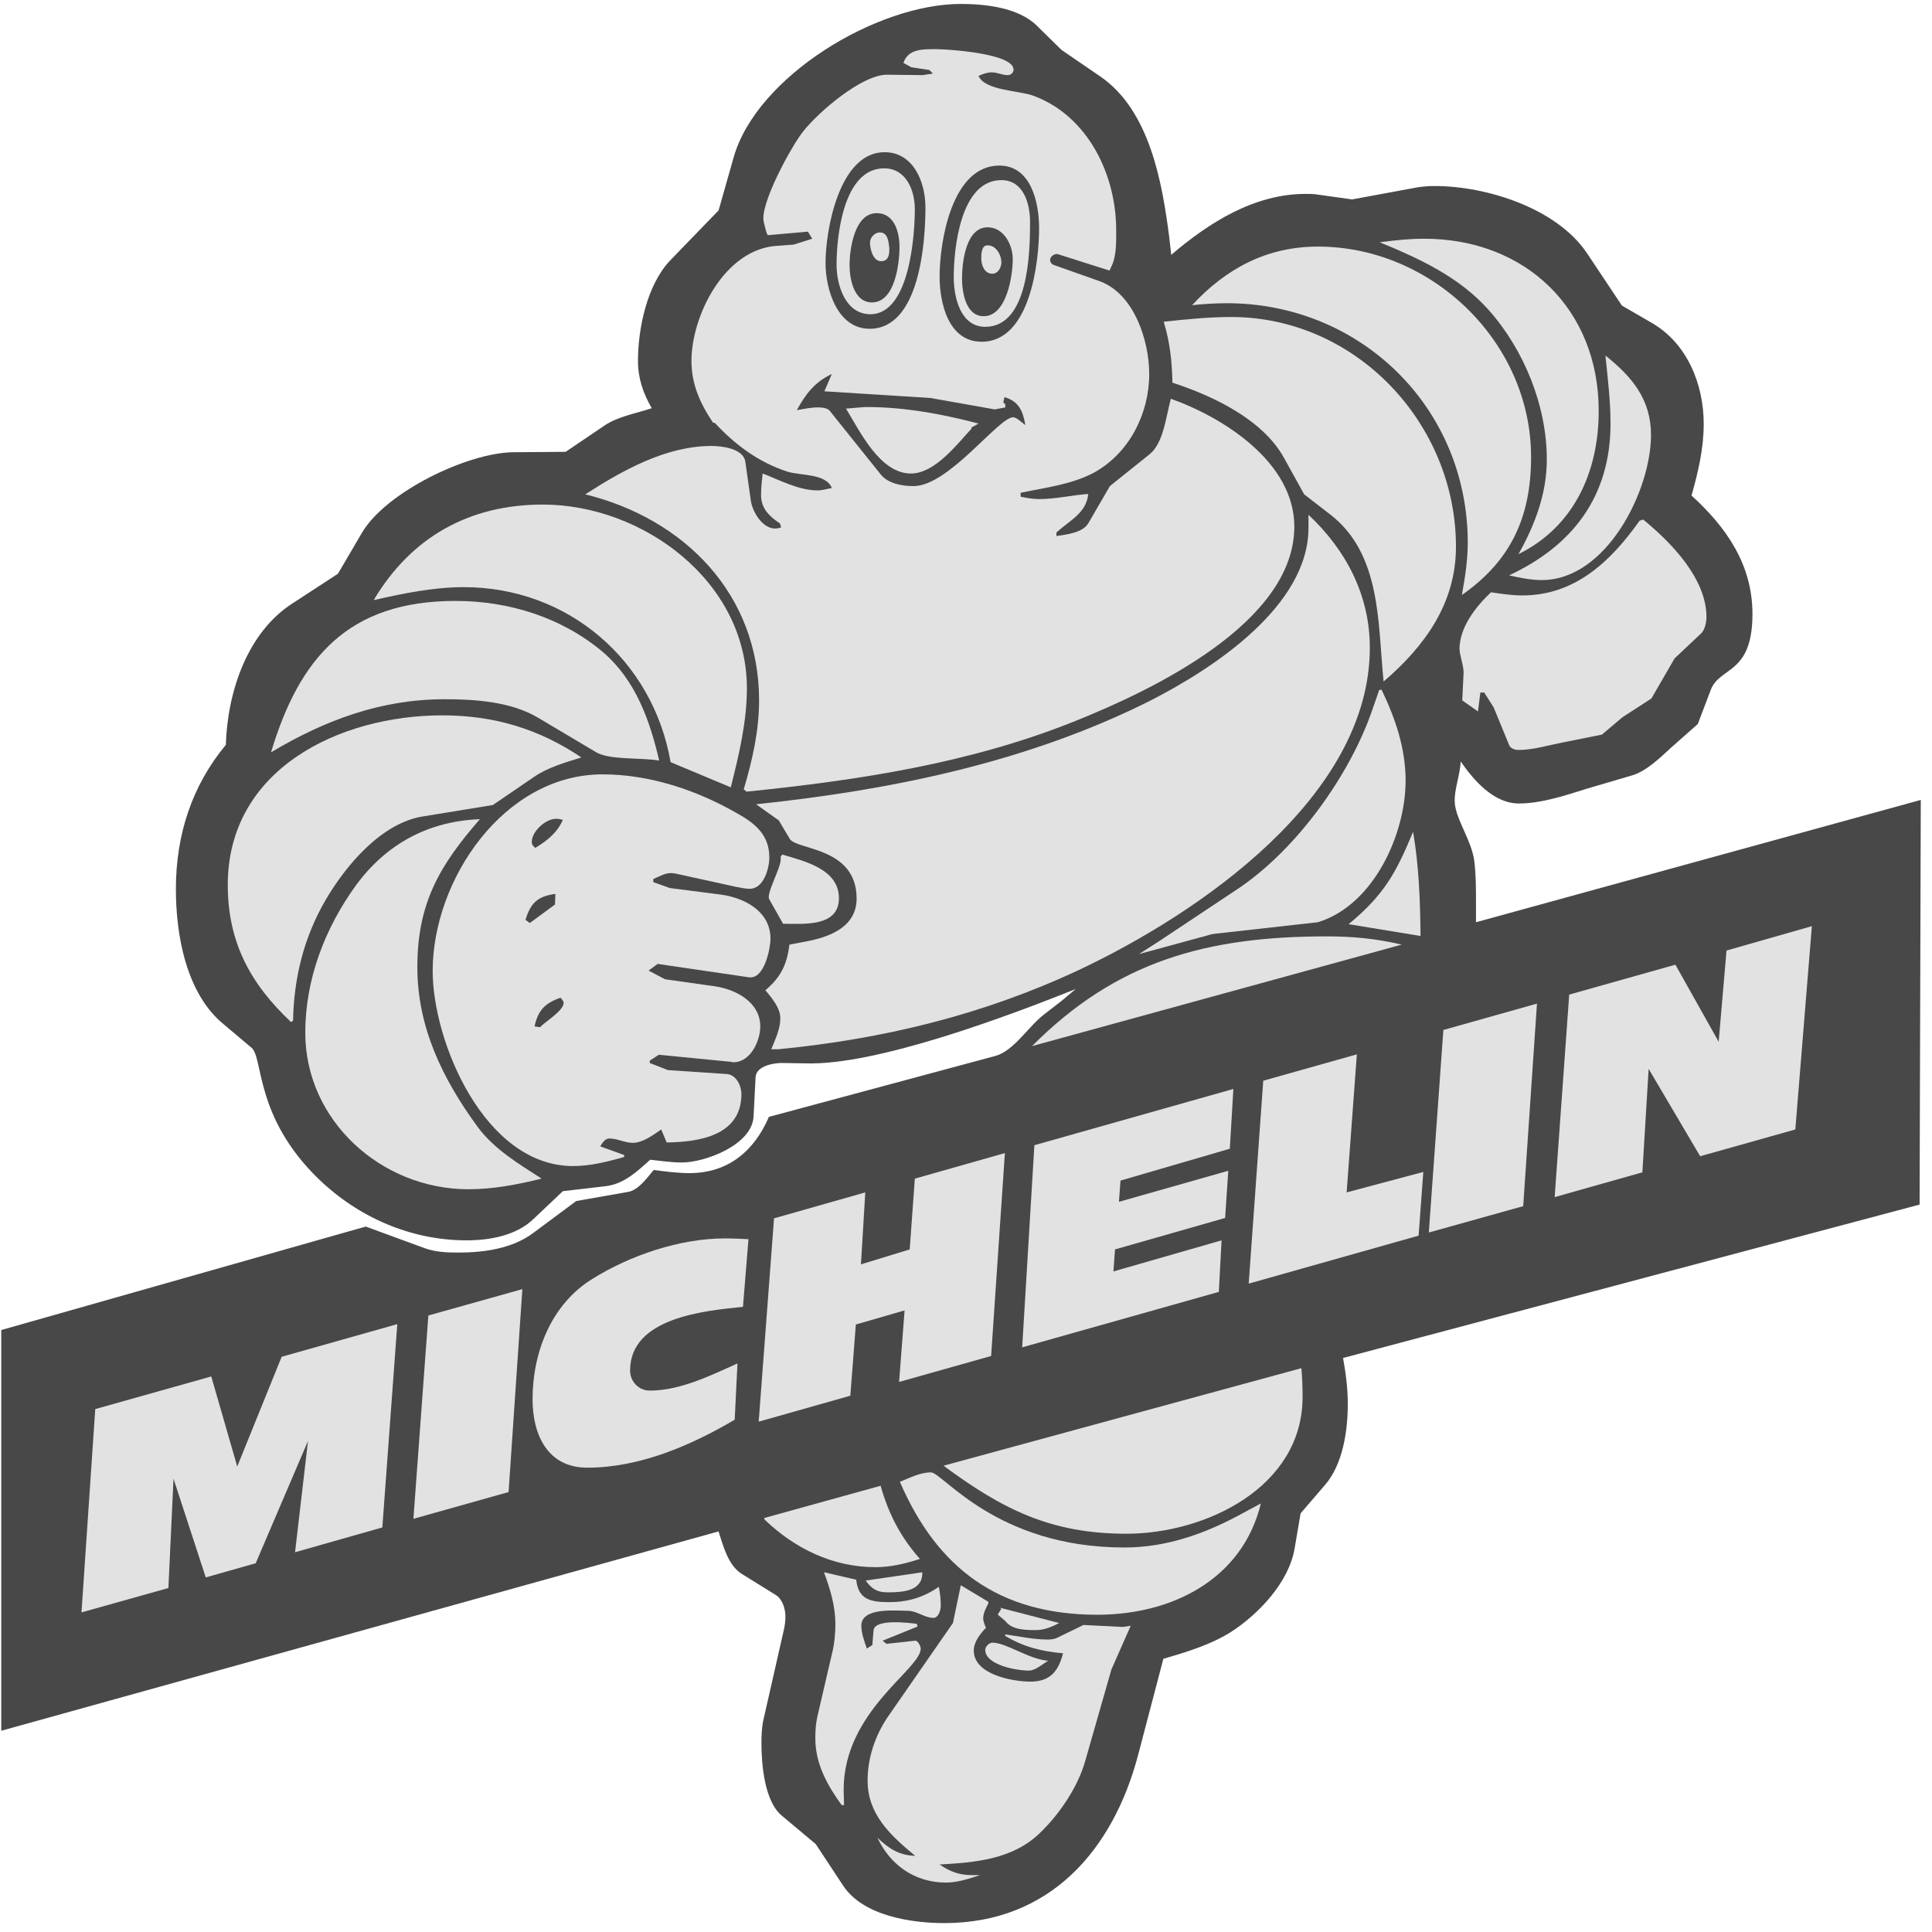
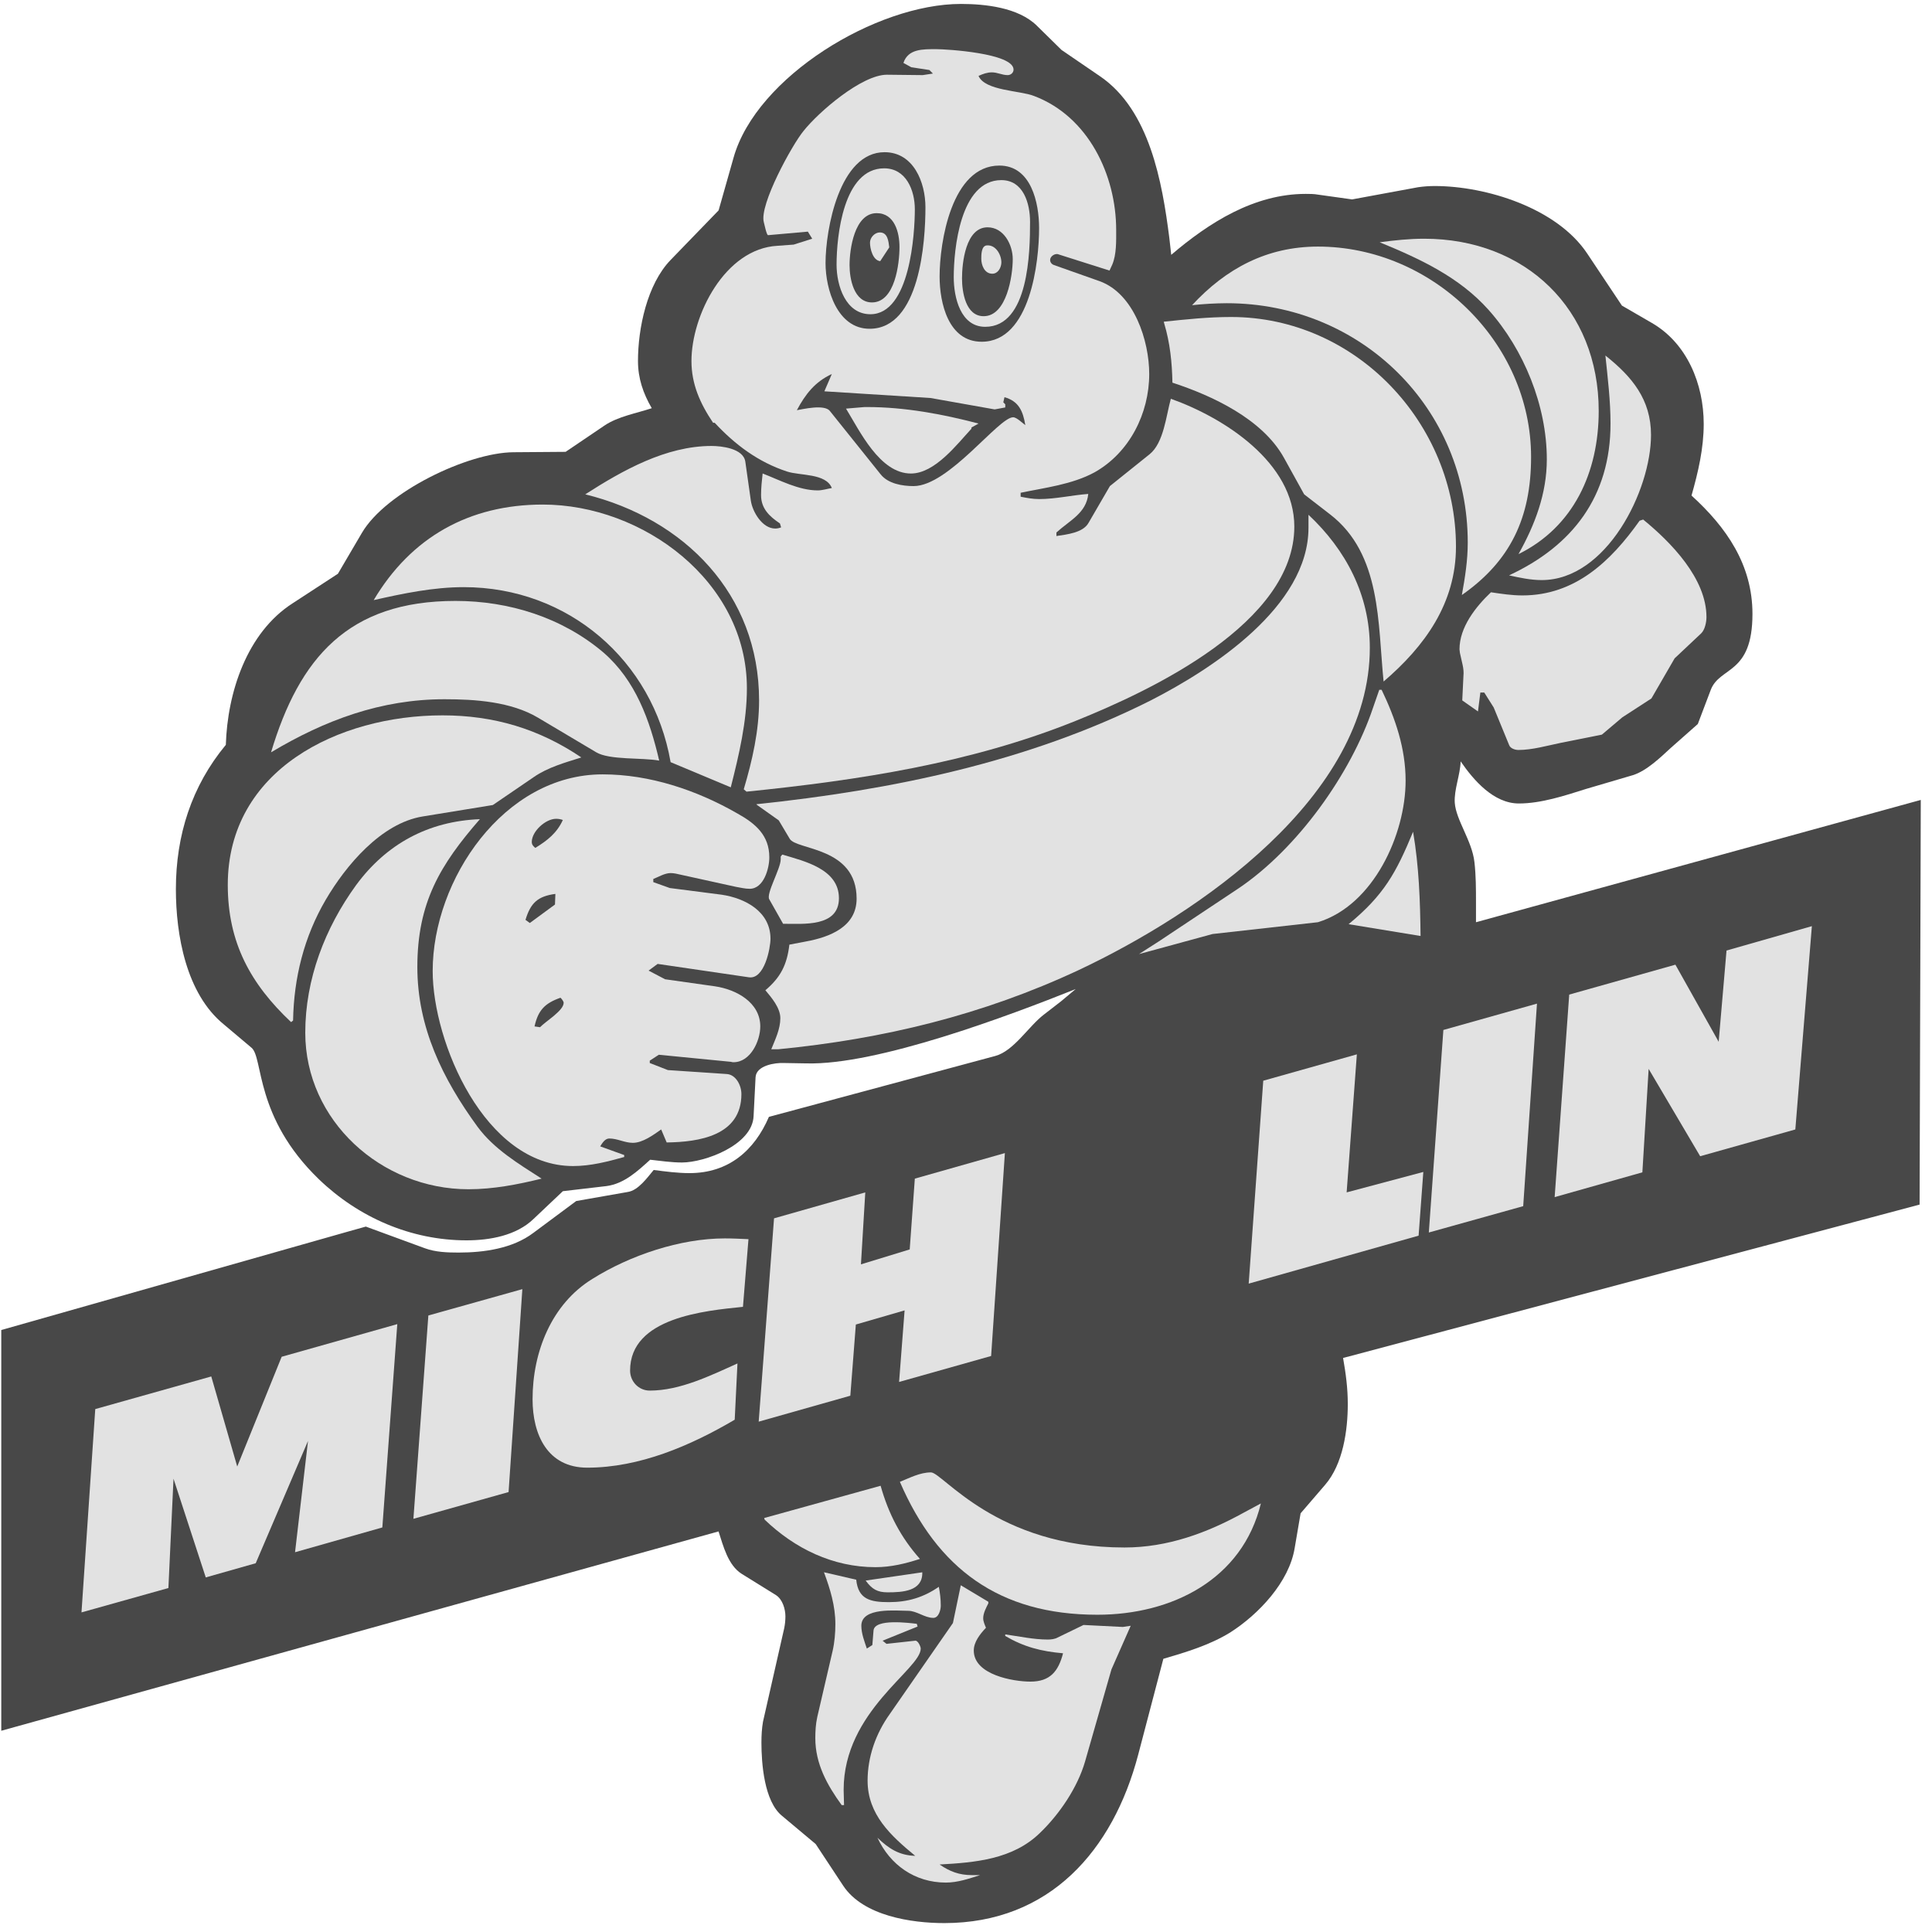
<svg xmlns="http://www.w3.org/2000/svg" width="157" height="157" viewBox="0 0 157 157" fill="none">
  <path fill-rule="evenodd" clip-rule="evenodd" d="M0.103 140.647V108.082L28.354 100.061L29.728 99.676L34.522 101.435C35.385 101.754 36.344 101.787 37.27 101.787C39.316 101.787 41.648 101.467 43.343 100.187L46.826 97.599L51.012 96.863C51.875 96.737 52.61 95.681 53.121 95.075C54.08 95.201 55.07 95.331 56.029 95.331C59.193 95.331 61.302 93.508 62.484 90.76L80.893 85.807C82.395 85.391 83.577 83.409 84.824 82.452L86.23 81.364L87.412 80.374C81.979 82.547 71.274 86.574 65.522 86.414L63.7 86.383C62.997 86.35 61.463 86.574 61.4 87.532L61.239 90.697C61.144 93.061 57.244 94.468 55.423 94.468C54.56 94.468 53.697 94.339 52.835 94.243C51.812 95.169 50.726 96.192 49.287 96.384L45.74 96.799L43.376 99.037C41.969 100.411 39.797 100.794 37.911 100.794C33.405 100.794 29.155 98.94 25.927 95.842C20.653 90.759 21.421 85.934 20.43 85.135L18.192 83.249C15.124 80.757 14.293 75.962 14.293 72.255C14.293 67.877 15.571 63.883 18.352 60.528C18.48 56.309 20.045 51.419 23.785 49.022L27.46 46.625L29.41 43.302C31.359 39.978 38.007 36.783 41.713 36.75L45.964 36.718L49.128 34.577C50.215 33.843 51.716 33.587 52.964 33.172C52.261 31.957 51.844 30.743 51.844 29.336C51.844 26.683 52.58 23.105 54.498 21.123L58.396 17.097L59.611 12.813C61.462 6.233 71.21 0.32 78.081 0.32C80.063 0.32 82.746 0.608 84.248 2.078L86.263 4.059L89.394 6.2C93.421 8.948 94.444 14.797 95.019 19.303L95.178 20.709C98.246 18.089 101.922 15.756 106.108 15.756C106.427 15.756 106.779 15.756 107.131 15.82L109.878 16.204L115.247 15.213C115.692 15.149 116.141 15.117 116.59 15.117C120.776 15.117 126.529 16.907 128.989 20.614L131.801 24.833L134.229 26.24C137.107 27.901 138.449 31.225 138.449 34.453C138.449 36.435 138.001 38.353 137.458 40.27C140.302 42.858 142.41 45.895 142.41 49.889C142.41 54.842 139.759 54.14 139.023 56.057L137.968 58.837L135.763 60.786C134.932 61.553 133.813 62.639 132.694 62.991L128.891 64.11C127.166 64.653 125.249 65.293 123.426 65.293C121.381 65.293 119.751 63.407 118.697 61.872C118.664 62.96 118.153 64.174 118.218 65.228C118.313 66.635 119.624 68.328 119.816 70.054C119.943 71.141 119.943 72.26 119.943 73.346V74.943L156.088 65.005L155.992 97.889L109.142 110.353C109.365 111.6 109.525 112.813 109.525 114.091C109.525 116.232 109.142 118.981 107.671 120.675L105.691 122.976L105.211 125.788C104.763 128.568 102.272 131.189 99.971 132.659C98.308 133.682 96.391 134.258 94.538 134.8L92.491 142.599C90.447 150.363 85.301 156.276 76.736 156.276C74.084 156.276 70.152 155.701 68.522 153.24L66.285 149.852L63.537 147.55C62.099 146.368 61.876 143.3 61.876 141.607C61.876 141.032 61.908 140.457 62.003 139.913L63.729 132.307C63.793 131.987 63.825 131.668 63.825 131.35C63.825 130.773 63.601 129.975 63.058 129.624L60.277 127.898C59.158 127.194 58.776 125.629 58.391 124.447L0.103 140.647V140.647Z" fill="#484848" />
  <path fill-rule="evenodd" clip-rule="evenodd" d="M13.685 129.048L14.1 120.163L16.721 128.185L20.78 127.033L25.03 117.095L23.976 126.139L31.07 124.125L32.285 107.602L22.889 110.255L19.278 119.173L17.168 111.855L7.741 114.506L6.622 131.028L13.685 129.048V129.048ZM23.655 83.06L23.816 82.932C23.88 79.448 24.71 76.125 26.468 73.121C28.098 70.341 30.973 66.889 34.362 66.346L40.05 65.419L43.373 63.15C44.524 62.351 45.929 61.968 47.24 61.552C43.788 59.22 40.114 58.132 35.959 58.132C27.522 58.132 18.51 62.543 18.51 71.907C18.511 76.605 20.364 79.96 23.655 83.06V83.06Z" fill="#E2E2E2" />
  <path fill-rule="evenodd" clip-rule="evenodd" d="M22.026 61.136C26.404 58.516 30.974 56.822 36.119 56.822C38.612 56.822 41.52 57.014 43.726 58.324L48.456 61.136C49.542 61.776 52.163 61.553 53.568 61.808C52.801 58.516 51.651 55.288 49.03 53.019C45.675 50.175 41.36 48.833 37.014 48.833C28.29 48.833 24.326 53.467 22.026 61.136V61.136ZM44.013 95.779C42.128 94.564 40.146 93.382 38.804 91.561C35.96 87.662 33.915 83.476 33.915 78.586C33.915 73.344 35.769 70.277 38.997 66.569C34.81 66.729 31.39 68.583 28.93 71.938C26.405 75.421 24.807 79.577 24.807 83.923C24.807 91.05 30.974 96.642 38.069 96.642C40.082 96.642 42.064 96.259 44.013 95.779V95.779Z" fill="#E2E2E2" />
  <path fill-rule="evenodd" clip-rule="evenodd" d="M30.367 48.768C32.764 48.225 35.225 47.713 37.686 47.713C46.155 47.713 53.058 53.657 54.496 61.935L59.385 63.98C60.056 61.327 60.695 58.643 60.695 55.927C60.695 47.234 52.226 41.002 44.108 41.002C38.133 41.002 33.403 43.656 30.367 48.768ZM33.595 123.423L41.329 121.249L42.448 104.759L34.809 106.901L33.595 123.423ZM50.724 94.021V93.862L48.775 93.158C48.935 92.902 49.159 92.518 49.511 92.518C50.182 92.518 50.757 92.87 51.428 92.87C52.227 92.87 53.09 92.231 53.729 91.783L54.176 92.839C56.798 92.806 60.249 92.295 60.249 88.907C60.249 88.204 59.801 87.31 59.034 87.277L54.272 86.958L52.802 86.384V86.192L53.538 85.712L59.417 86.288C59.478 86.313 59.544 86.323 59.609 86.319C60.983 86.319 61.782 84.594 61.782 83.41C61.782 81.461 59.833 80.407 58.107 80.152L54.048 79.578L52.706 78.874L53.44 78.33L60.855 79.417C62.133 79.608 62.612 77.02 62.612 76.286C62.612 74.081 60.567 72.994 58.65 72.707L54.431 72.164L53.089 71.684V71.428C53.504 71.268 54.015 70.949 54.496 70.949C54.752 70.949 55.038 71.013 55.294 71.076L59.801 72.067C60.184 72.13 60.535 72.226 60.919 72.226C62.07 72.226 62.517 70.564 62.517 69.67C62.517 67.881 61.399 66.922 59.897 66.091C56.605 64.205 52.802 62.927 48.968 62.927C40.946 62.927 35.161 71.492 35.161 78.906C35.161 84.659 39.38 94.757 46.571 94.757C48.008 94.755 49.35 94.404 50.724 94.021V94.021ZM59.928 110.799C57.723 111.789 55.263 113.004 52.801 113.004C51.907 113.004 51.203 112.27 51.203 111.374C51.203 107.06 57.275 106.517 60.375 106.197L60.823 100.699C60.184 100.669 59.544 100.636 58.905 100.636C55.262 100.636 51.203 102.01 48.136 103.929C44.812 105.974 43.278 109.873 43.278 113.708C43.278 116.584 44.493 119.267 47.72 119.267C51.971 119.267 56.126 117.478 59.705 115.369L59.928 110.799V110.799Z" fill="#E2E2E2" />
  <path fill-rule="evenodd" clip-rule="evenodd" d="M47.56 40.172C55.614 42.153 61.685 48.289 61.685 56.917C61.685 59.379 61.142 61.775 60.439 64.14L60.663 64.332C69.771 63.405 78.847 62.031 87.412 58.58C93.612 56.087 105.18 50.622 105.18 42.792C105.18 37.583 99.462 33.94 95.146 32.405C94.763 33.779 94.572 35.985 93.422 36.912L90.194 39.501L88.468 42.472C88.021 43.304 86.679 43.431 85.848 43.559V43.271C86.934 42.281 88.276 41.705 88.436 40.139C87.127 40.235 85.783 40.556 84.441 40.556C83.93 40.556 83.418 40.46 82.94 40.364V40.044C84.92 39.629 87.126 39.373 88.947 38.383C91.792 36.784 93.389 33.589 93.389 30.393C93.389 27.708 92.174 23.873 89.362 22.851L85.656 21.541C85.464 21.476 85.337 21.316 85.337 21.125C85.337 20.869 85.624 20.645 85.879 20.645C85.942 20.645 85.975 20.645 86.038 20.678L90.161 21.987L90.384 21.508C90.736 20.678 90.704 19.59 90.704 18.696C90.704 14.221 88.435 9.459 84.025 7.798C82.906 7.351 80.031 7.382 79.519 6.168C79.871 6.007 80.223 5.88 80.606 5.88C81.054 5.88 81.436 6.104 81.884 6.104C82.14 6.104 82.364 5.912 82.364 5.656C82.364 4.314 76.866 3.995 76.099 3.995C74.981 3.995 73.798 3.962 73.415 5.113L74.054 5.465L75.524 5.689L75.812 5.977L74.981 6.104L72.073 6.072C70.028 6.072 66.513 9.108 65.298 10.642C64.372 11.76 61.687 16.65 62.07 18.055C62.103 18.151 62.295 19.143 62.422 19.11L65.65 18.823L66.002 19.398L64.499 19.877L63.189 19.973C58.907 20.197 56.19 25.629 56.19 29.336C56.19 31.221 56.893 32.788 57.947 34.354H58.075C59.737 36.143 61.622 37.55 63.956 38.317C65.01 38.668 67.119 38.444 67.598 39.659C67.215 39.723 66.831 39.851 66.448 39.851C64.913 39.851 63.379 39.02 61.974 38.477C61.91 39.051 61.846 39.659 61.846 40.234C61.846 41.321 62.517 41.96 63.379 42.536L63.475 42.855C63.323 42.917 63.16 42.95 62.996 42.951C61.941 42.951 61.142 41.577 61.015 40.682L60.567 37.518C60.408 36.432 58.618 36.24 57.819 36.24C54.112 36.242 50.597 38.223 47.56 40.172V40.172Z" fill="#E2E2E2" />
  <path fill-rule="evenodd" clip-rule="evenodd" d="M64.147 76.764C63.955 78.393 63.443 79.416 62.197 80.471C62.708 81.079 63.412 81.909 63.412 82.739C63.412 83.635 62.996 84.465 62.677 85.265H63.252C71.785 84.433 79.838 82.483 87.636 78.841C97.416 74.239 111.316 64.748 111.316 52.635C111.316 48.353 109.367 44.678 106.331 41.833V42.888C106.331 49.279 98.534 54.36 93.452 56.949C83.513 61.934 72.456 64.204 61.462 65.354L61.526 65.419L63.284 66.665L64.178 68.167C64.722 69.093 69.611 68.805 69.611 73.024C69.611 75.326 67.406 76.157 65.489 76.508L64.147 76.764V76.764ZM61.654 115.528L69.1 113.42L69.548 107.635L73.51 106.486L73.063 112.301L80.542 110.192L81.66 93.703L74.342 95.779L73.926 101.532L69.963 102.745L70.315 96.898L62.9 99.006L61.654 115.528V115.528ZM62.133 123.486C64.594 125.851 67.694 127.353 71.145 127.353C72.392 127.353 73.574 127.066 74.756 126.681C73.191 124.925 72.2 123.008 71.561 120.738L62.101 123.358L62.133 123.486Z" fill="#E2E2E2" />
  <path fill-rule="evenodd" clip-rule="evenodd" d="M63.636 75.069C65.266 75.069 68.174 75.357 68.174 72.992C68.174 70.628 65.393 69.988 63.571 69.445L63.443 69.605V69.829C63.443 70.596 62.228 72.641 62.517 73.089L63.636 75.069ZM68.397 146.688H68.589C68.589 146.271 68.557 145.856 68.557 145.441C68.557 139.049 74.821 135.662 74.821 133.968C74.821 133.809 74.597 133.297 74.373 133.328L72.04 133.584L71.721 133.328L74.566 132.178L74.501 131.955C73.894 131.89 71.082 131.507 70.986 132.497L70.89 133.679L70.442 133.967C70.251 133.393 69.995 132.753 69.995 132.114C69.995 130.58 72.839 130.899 73.798 130.899C74.501 130.899 75.14 131.474 75.843 131.474C76.291 131.474 76.45 130.802 76.45 130.483C76.45 129.939 76.386 129.427 76.291 128.949C75.044 129.812 73.766 130.195 72.232 130.195C70.729 130.195 69.739 129.971 69.58 128.372L66.958 127.766C67.469 129.14 67.885 130.513 67.885 131.984C67.885 132.687 67.821 133.455 67.661 134.157L66.415 139.525C66.287 140.101 66.255 140.677 66.255 141.251C66.256 143.332 67.215 145.058 68.397 146.688V146.688Z" fill="#E2E2E2" />
  <path fill-rule="evenodd" clip-rule="evenodd" d="M70.346 128.441C70.858 129.144 71.304 129.398 72.136 129.398C73.35 129.398 74.948 129.304 74.948 127.833V127.77L70.346 128.441ZM74.374 150.811C73.095 150.778 72.232 150.236 71.305 149.34C72.328 151.546 74.342 152.984 76.866 152.984C77.825 152.984 78.752 152.663 79.645 152.377H78.974C77.952 152.377 77.185 152.088 76.354 151.514C79.262 151.354 82.298 151.098 84.502 148.957C86.101 147.423 87.57 145.249 88.177 143.14L90.319 135.662L91.885 132.115L91.245 132.211L88.05 132.05L85.94 133.073C85.716 133.202 85.398 133.234 85.142 133.234C83.99 133.234 82.841 132.976 81.689 132.817V132.946C83.223 133.839 84.597 134.191 86.387 134.351C86.005 135.822 85.333 136.653 83.734 136.653C82.362 136.653 79.132 136.111 79.132 134.129C79.132 133.425 79.643 132.787 80.123 132.275C80.027 132.05 79.898 131.764 79.898 131.508C79.898 131.093 80.123 130.676 80.315 130.293V130.165L78.077 128.823L77.438 131.892L72.293 139.306C71.174 140.873 70.503 142.759 70.503 144.708C70.507 147.456 72.392 149.181 74.374 150.811V150.811Z" fill="#E2E2E2" />
  <path fill-rule="evenodd" clip-rule="evenodd" d="M73.127 120.418C76.163 127.448 81.18 131.219 89.171 131.219C95.241 131.219 100.963 128.344 102.463 122.175L101.091 122.911C98.086 124.572 94.889 125.754 91.376 125.754C80.957 125.754 76.611 119.651 75.652 119.651C74.757 119.652 73.926 120.099 73.127 120.418V120.418Z" fill="#E2E2E2" />
-   <path fill-rule="evenodd" clip-rule="evenodd" d="M76.674 119.107C81.468 122.656 85.398 124.636 91.535 124.636C97.957 124.636 105.852 120.866 105.852 113.515C105.852 112.716 105.82 111.948 105.757 111.181L76.674 119.107ZM85.174 134.959C83.577 134.832 81.787 133.488 80.638 133.488C80.382 133.488 80.063 133.809 80.063 134.064C80.063 135.31 82.618 135.758 83.61 135.758C84.152 135.758 84.728 135.215 85.174 134.959V134.959ZM86.07 131.891L81.245 130.645L81.371 130.741L81.085 131.187C81.085 131.252 81.659 131.667 81.723 131.763C82.267 132.465 83.386 132.465 84.184 132.465C84.855 132.466 85.463 132.212 86.07 131.891V131.891ZM83.066 109.488L99.046 104.982L99.268 100.795L90.479 103.321L90.609 101.531L99.557 98.975L99.813 95.14L90.928 97.663L91.055 95.938L99.939 93.35L100.228 88.492L84.057 93.062L83.066 109.488ZM83.865 85.009L113.905 76.763C111.923 76.284 109.91 76.092 107.865 76.092C98.053 76.092 90.735 78.106 83.865 85.009Z" fill="#E2E2E2" />
  <path fill-rule="evenodd" clip-rule="evenodd" d="M92.558 77.531L98.535 75.901L107.098 74.942C111.604 73.568 114.224 67.816 114.224 63.438C114.224 60.817 113.394 58.389 112.275 56.056H112.083L111.572 57.526C109.784 62.862 105.438 68.966 100.644 72.194L94.156 76.508L92.558 77.531V77.531ZM94.603 26.27C95.082 27.868 95.242 29.434 95.275 31.096C98.502 32.151 102.56 34.036 104.319 37.168L105.98 40.172L108.089 41.802C112.275 45.03 111.957 50.686 112.435 55.384C115.791 52.508 118.316 49.025 118.316 44.423C118.316 34.42 110.2 25.76 100.036 25.76C98.183 25.76 96.393 25.951 94.571 26.143L94.603 26.27V26.27Z" fill="#E2E2E2" />
  <path fill-rule="evenodd" clip-rule="evenodd" d="M96.871 24.8C97.805 24.699 98.744 24.645 99.683 24.64C110.613 24.64 119.274 33.172 119.274 44.102C119.274 45.541 119.05 46.947 118.795 48.353C122.726 45.604 124.42 42.089 124.42 37.135C124.42 27.804 116.365 20.038 107.098 20.038C102.944 20.038 99.62 21.828 96.871 24.8V24.8ZM101.473 104.311L115.28 100.413L115.663 95.236L109.432 96.897L110.262 85.68L102.656 87.822L101.473 104.311V104.311ZM109.591 75.102L115.439 76.061C115.407 73.216 115.312 70.404 114.831 67.592C113.457 70.915 112.468 72.736 109.591 75.102V75.102Z" fill="#E2E2E2" />
  <path fill-rule="evenodd" clip-rule="evenodd" d="M112.116 19.687C115.376 21.029 118.571 22.499 120.968 25.184C123.844 28.412 125.699 32.982 125.699 37.328C125.699 40.108 124.74 42.632 123.397 45.029C127.871 42.824 129.916 38.382 129.916 33.397C129.916 25.12 123.972 19.399 115.727 19.399C114.513 19.399 113.331 19.527 112.116 19.687V19.687ZM116.11 100.157L123.78 98.016L124.899 81.557L117.293 83.698L116.11 100.157V100.157ZM120.105 57.813L120.297 56.279H120.616L121.383 57.493L122.63 60.53C122.726 60.818 123.109 60.945 123.397 60.945C124.515 60.945 125.73 60.593 126.816 60.37L130.172 59.699L131.834 58.293L134.199 56.759L136.085 53.5L138.257 51.455C138.545 51.167 138.672 50.56 138.672 50.144C138.672 47.012 135.796 44.072 133.528 42.219L133.239 42.315C130.906 45.606 127.999 48.386 123.716 48.386C122.853 48.386 122.023 48.259 121.16 48.13C119.914 49.312 118.603 50.974 118.603 52.764C118.603 52.86 118.636 52.956 118.636 53.052L118.859 54.042C118.923 54.33 118.955 54.65 118.923 54.937L118.827 56.918L120.105 57.813V57.813Z" fill="#E2E2E2" />
  <path fill-rule="evenodd" clip-rule="evenodd" d="M122.63 46.755C123.492 46.947 124.387 47.139 125.282 47.139C130.556 47.139 134.166 39.852 134.166 35.346C134.166 32.47 132.632 30.616 130.46 28.891C130.651 30.744 130.876 32.566 130.876 34.419C130.876 40.364 127.775 44.359 122.63 46.755V46.755ZM126.336 97.281L133.464 95.267L133.974 86.862L138.161 93.958L145.894 91.784L147.238 75.262L140.302 77.243L139.664 84.658L136.148 78.393L127.519 80.823L126.336 97.281V97.281Z" fill="#E2E2E2" />
  <path fill-rule="evenodd" clip-rule="evenodd" d="M42.703 74.751C43.118 73.377 43.693 72.833 45.132 72.641L45.099 73.504L43.055 75.006L42.703 74.751ZM45.739 66.633C45.259 67.688 44.492 68.295 43.502 68.902C43.342 68.774 43.214 68.646 43.214 68.422C43.214 67.559 44.332 66.537 45.195 66.537C45.388 66.537 45.547 66.569 45.739 66.633ZM43.438 83.41C43.726 82.101 44.27 81.526 45.548 81.078C45.644 81.174 45.804 81.365 45.804 81.493C45.804 82.132 44.334 82.995 43.886 83.475L43.438 83.41V83.41ZM64.754 33.333C65.456 32.023 66.224 31.032 67.597 30.393L66.991 31.799L75.619 32.343L80.829 33.269L81.691 33.11V32.854L81.531 32.694L81.627 32.278C82.779 32.598 83.131 33.397 83.321 34.547C83.097 34.388 82.617 33.908 82.33 33.908C81.148 33.908 77.089 39.501 74.244 39.501C73.318 39.501 72.167 39.309 71.56 38.542L67.438 33.397C66.991 32.821 65.17 33.269 64.754 33.333V33.333ZM67.086 21.38C67.086 18.664 68.205 12.368 71.881 12.368C74.245 12.368 75.204 14.829 75.204 16.842C75.204 19.622 74.756 26.717 70.666 26.717C68.046 26.717 67.086 23.521 67.086 21.38V21.38ZM76.355 22.467C76.355 19.719 77.313 13.455 81.212 13.455C83.801 13.455 84.44 16.49 84.44 18.535C84.44 21.252 83.736 27.771 79.774 27.771C77.058 27.772 76.355 24.608 76.355 22.467V22.467Z" fill="#484848" />
  <path fill-rule="evenodd" clip-rule="evenodd" d="M70.73 25.535C73.958 25.535 74.342 18.952 74.342 17.003C74.342 15.469 73.638 13.679 71.849 13.679C68.526 13.679 67.982 19.208 67.982 21.509C67.982 23.203 68.716 25.535 70.73 25.535ZM68.749 33.205C69.868 35.027 71.497 38.479 74.023 38.479C75.972 38.479 77.761 36.113 78.944 34.835V34.739L79.519 34.42C76.611 33.653 73.51 33.078 70.475 33.078H70.251L68.749 33.205ZM80.062 26.558C83.609 26.558 83.705 20.454 83.705 18.025C83.705 16.523 83.162 14.637 81.371 14.637C78.016 14.637 77.504 20.294 77.504 22.53C77.505 24.161 78.049 26.558 80.062 26.558V26.558Z" fill="#E2E2E2" />
  <path fill-rule="evenodd" clip-rule="evenodd" d="M69.037 21.541C69.037 20.294 69.419 17.322 71.242 17.322C72.712 17.322 73.095 18.92 73.095 20.07C73.095 21.38 72.744 24.576 70.858 24.576C69.388 24.576 69.037 22.659 69.037 21.541ZM78.176 22.627C78.176 21.381 78.464 18.472 80.253 18.472C81.564 18.472 82.299 19.879 82.299 21.061C82.299 22.371 81.82 25.695 79.934 25.695C78.464 25.695 78.176 23.713 78.176 22.627V22.627Z" fill="#484848" />
-   <path fill-rule="evenodd" clip-rule="evenodd" d="M72.264 20.102C72.2 19.591 72.136 18.888 71.497 18.888C71.082 18.888 70.698 19.303 70.698 19.719C70.698 20.198 70.922 21.157 71.529 21.221C72.232 21.284 72.296 20.613 72.264 20.102ZM80.638 22.243C81.085 22.243 81.341 21.796 81.372 21.38C81.405 20.773 80.957 19.879 80.19 19.942C79.742 19.975 79.742 20.709 79.742 21.029C79.742 21.54 79.997 22.243 80.638 22.243V22.243Z" fill="#E2E2E2" />
+   <path fill-rule="evenodd" clip-rule="evenodd" d="M72.264 20.102C72.2 19.591 72.136 18.888 71.497 18.888C71.082 18.888 70.698 19.303 70.698 19.719C70.698 20.198 70.922 21.157 71.529 21.221ZM80.638 22.243C81.085 22.243 81.341 21.796 81.372 21.38C81.405 20.773 80.957 19.879 80.19 19.942C79.742 19.975 79.742 20.709 79.742 21.029C79.742 21.54 79.997 22.243 80.638 22.243V22.243Z" fill="#E2E2E2" />
</svg>